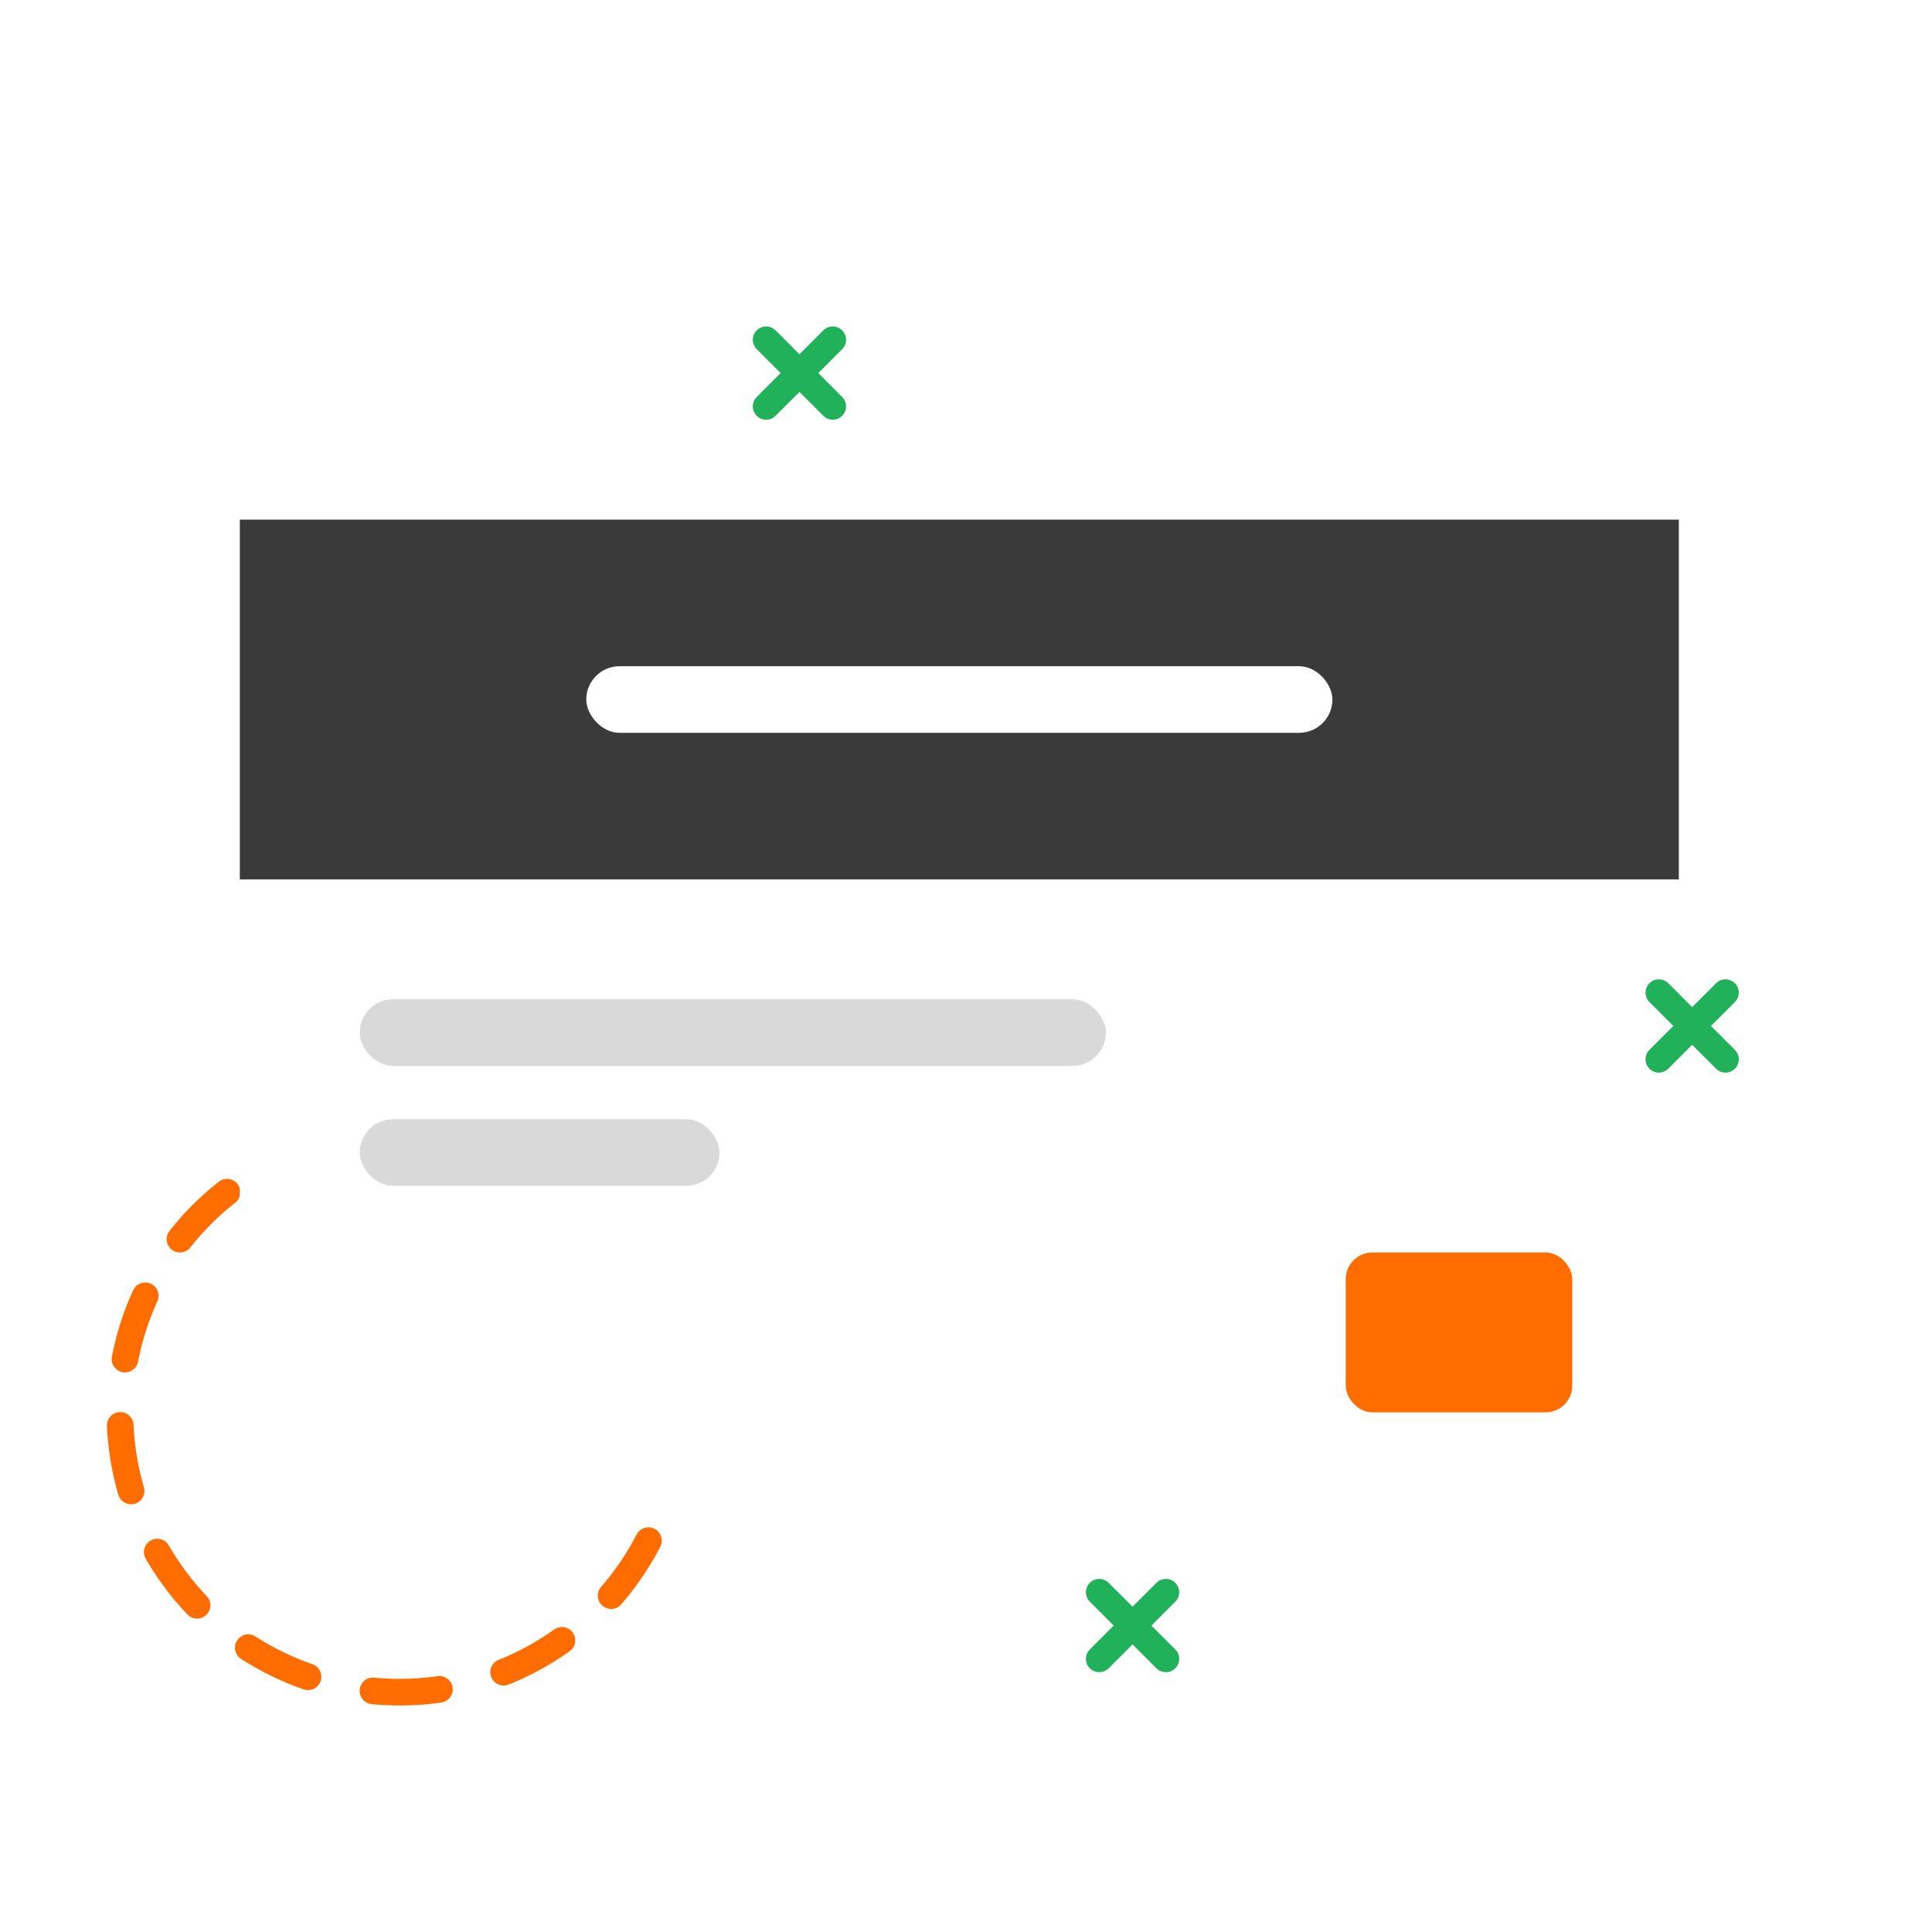
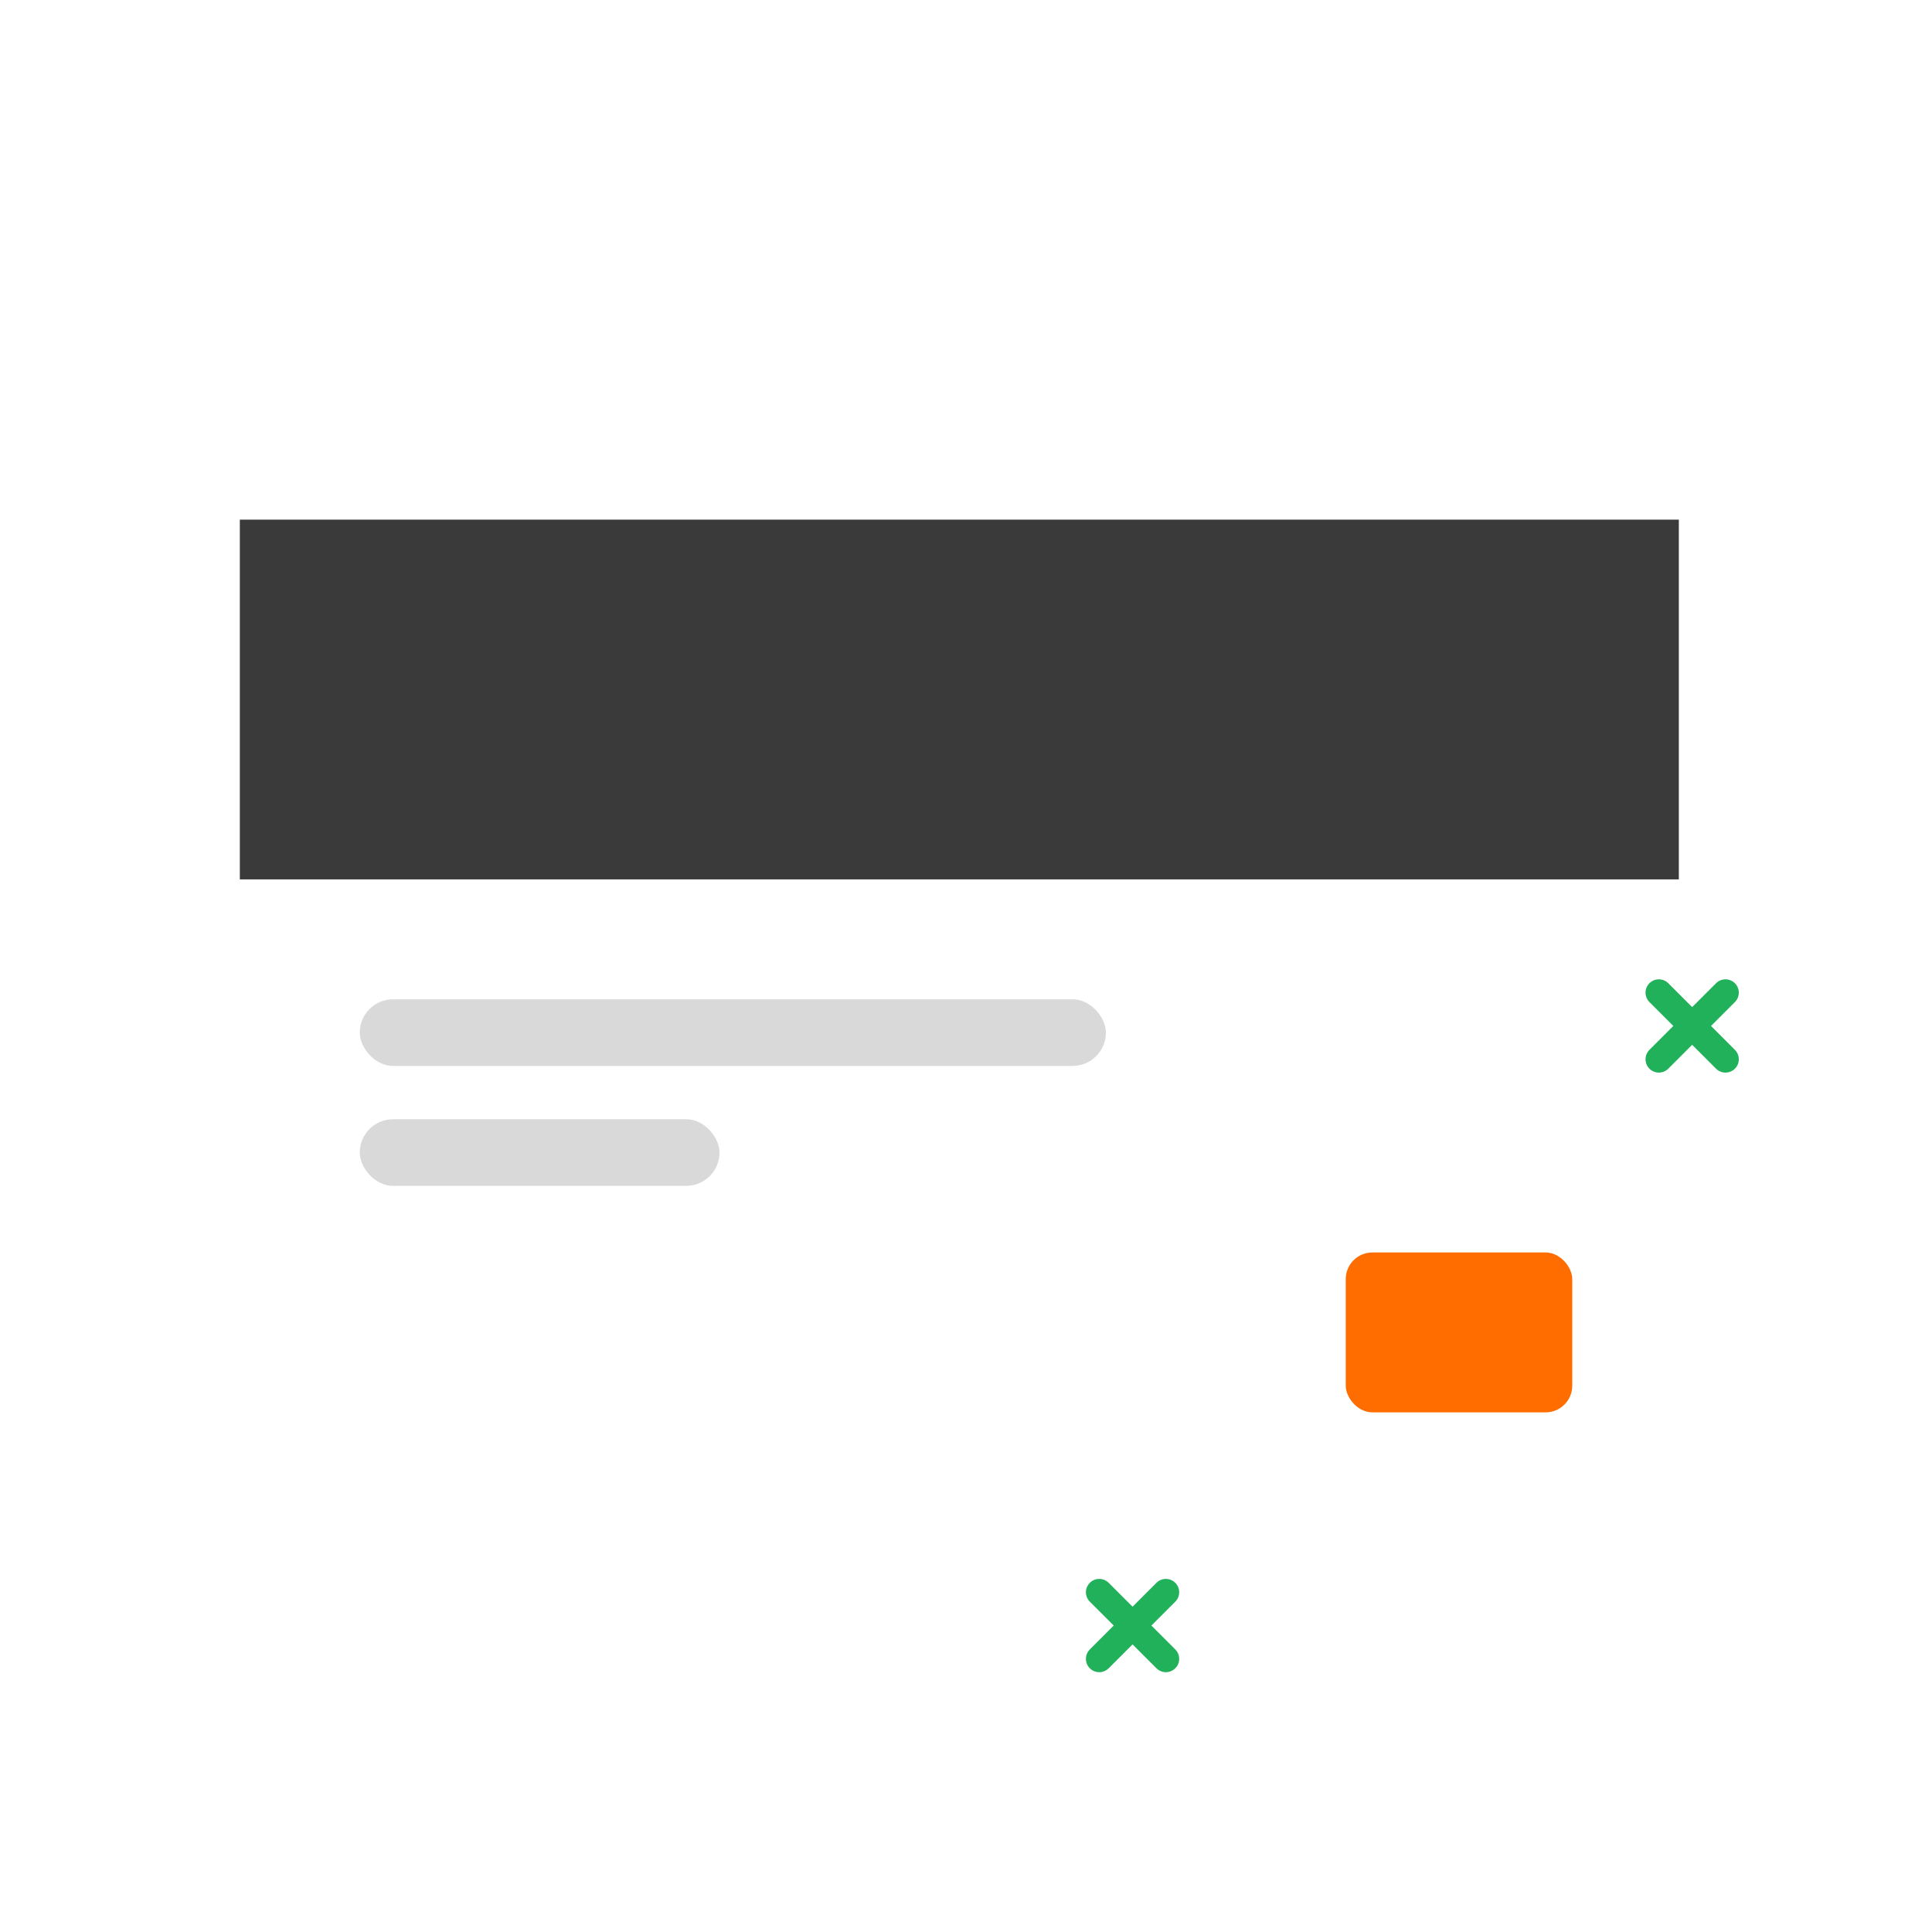
<svg xmlns="http://www.w3.org/2000/svg" width="145" height="145" viewBox="0 0 145 145" fill="none">
-   <circle cx="30" cy="106" r="21" stroke="#FF6D00" stroke-width="2" stroke-linecap="round" stroke-dasharray="5 5" />
  <g filter="url(#filter0_d_241_538)">
    <rect x="18" y="35" width="108" height="75" rx="10" fill="white" />
    <rect x="18" y="35" width="108" height="27" fill="#3A3A3A" />
    <rect x="27" y="71" width="56" height="5" rx="2.5" fill="#D9D9D9" />
-     <rect x="44" y="46" width="56" height="5" rx="2.5" fill="white" />
    <rect x="27" y="80" width="27" height="5" rx="2.5" fill="#D9D9D9" />
    <rect x="101" y="90" width="17" height="12" rx="2" fill="#FF6D00" />
  </g>
  <path d="M129.5 74.5L124.5 79.5M124.5 74.5L129.5 79.5" stroke="#20B15A" stroke-width="2" stroke-linecap="round" stroke-linejoin="round" />
-   <path d="M62.5 25.5L57.5 30.5M57.5 25.5L62.5 30.5" stroke="#20B15A" stroke-width="2" stroke-linecap="round" stroke-linejoin="round" />
  <path d="M87.5 119.5L82.5 124.5M82.5 119.5L87.5 124.5" stroke="#20B15A" stroke-width="2" stroke-linecap="round" stroke-linejoin="round" />
  <defs>
    <filter id="filter0_d_241_538" x="8.2" y="29.2" width="127.6" height="94.6" filterUnits="userSpaceOnUse" color-interpolation-filters="sRGB">
      <feFlood flood-opacity="0" result="BackgroundImageFix" />
      <feColorMatrix in="SourceAlpha" type="matrix" values="0 0 0 0 0 0 0 0 0 0 0 0 0 0 0 0 0 0 127 0" result="hardAlpha" />
      <feOffset dy="4" />
      <feGaussianBlur stdDeviation="4.9" />
      <feComposite in2="hardAlpha" operator="out" />
      <feColorMatrix type="matrix" values="0 0 0 0 0 0 0 0 0 0 0 0 0 0 0 0 0 0 0.15 0" />
      <feBlend mode="normal" in2="BackgroundImageFix" result="effect1_dropShadow_241_538" />
      <feBlend mode="normal" in="SourceGraphic" in2="effect1_dropShadow_241_538" result="shape" />
    </filter>
  </defs>
</svg>